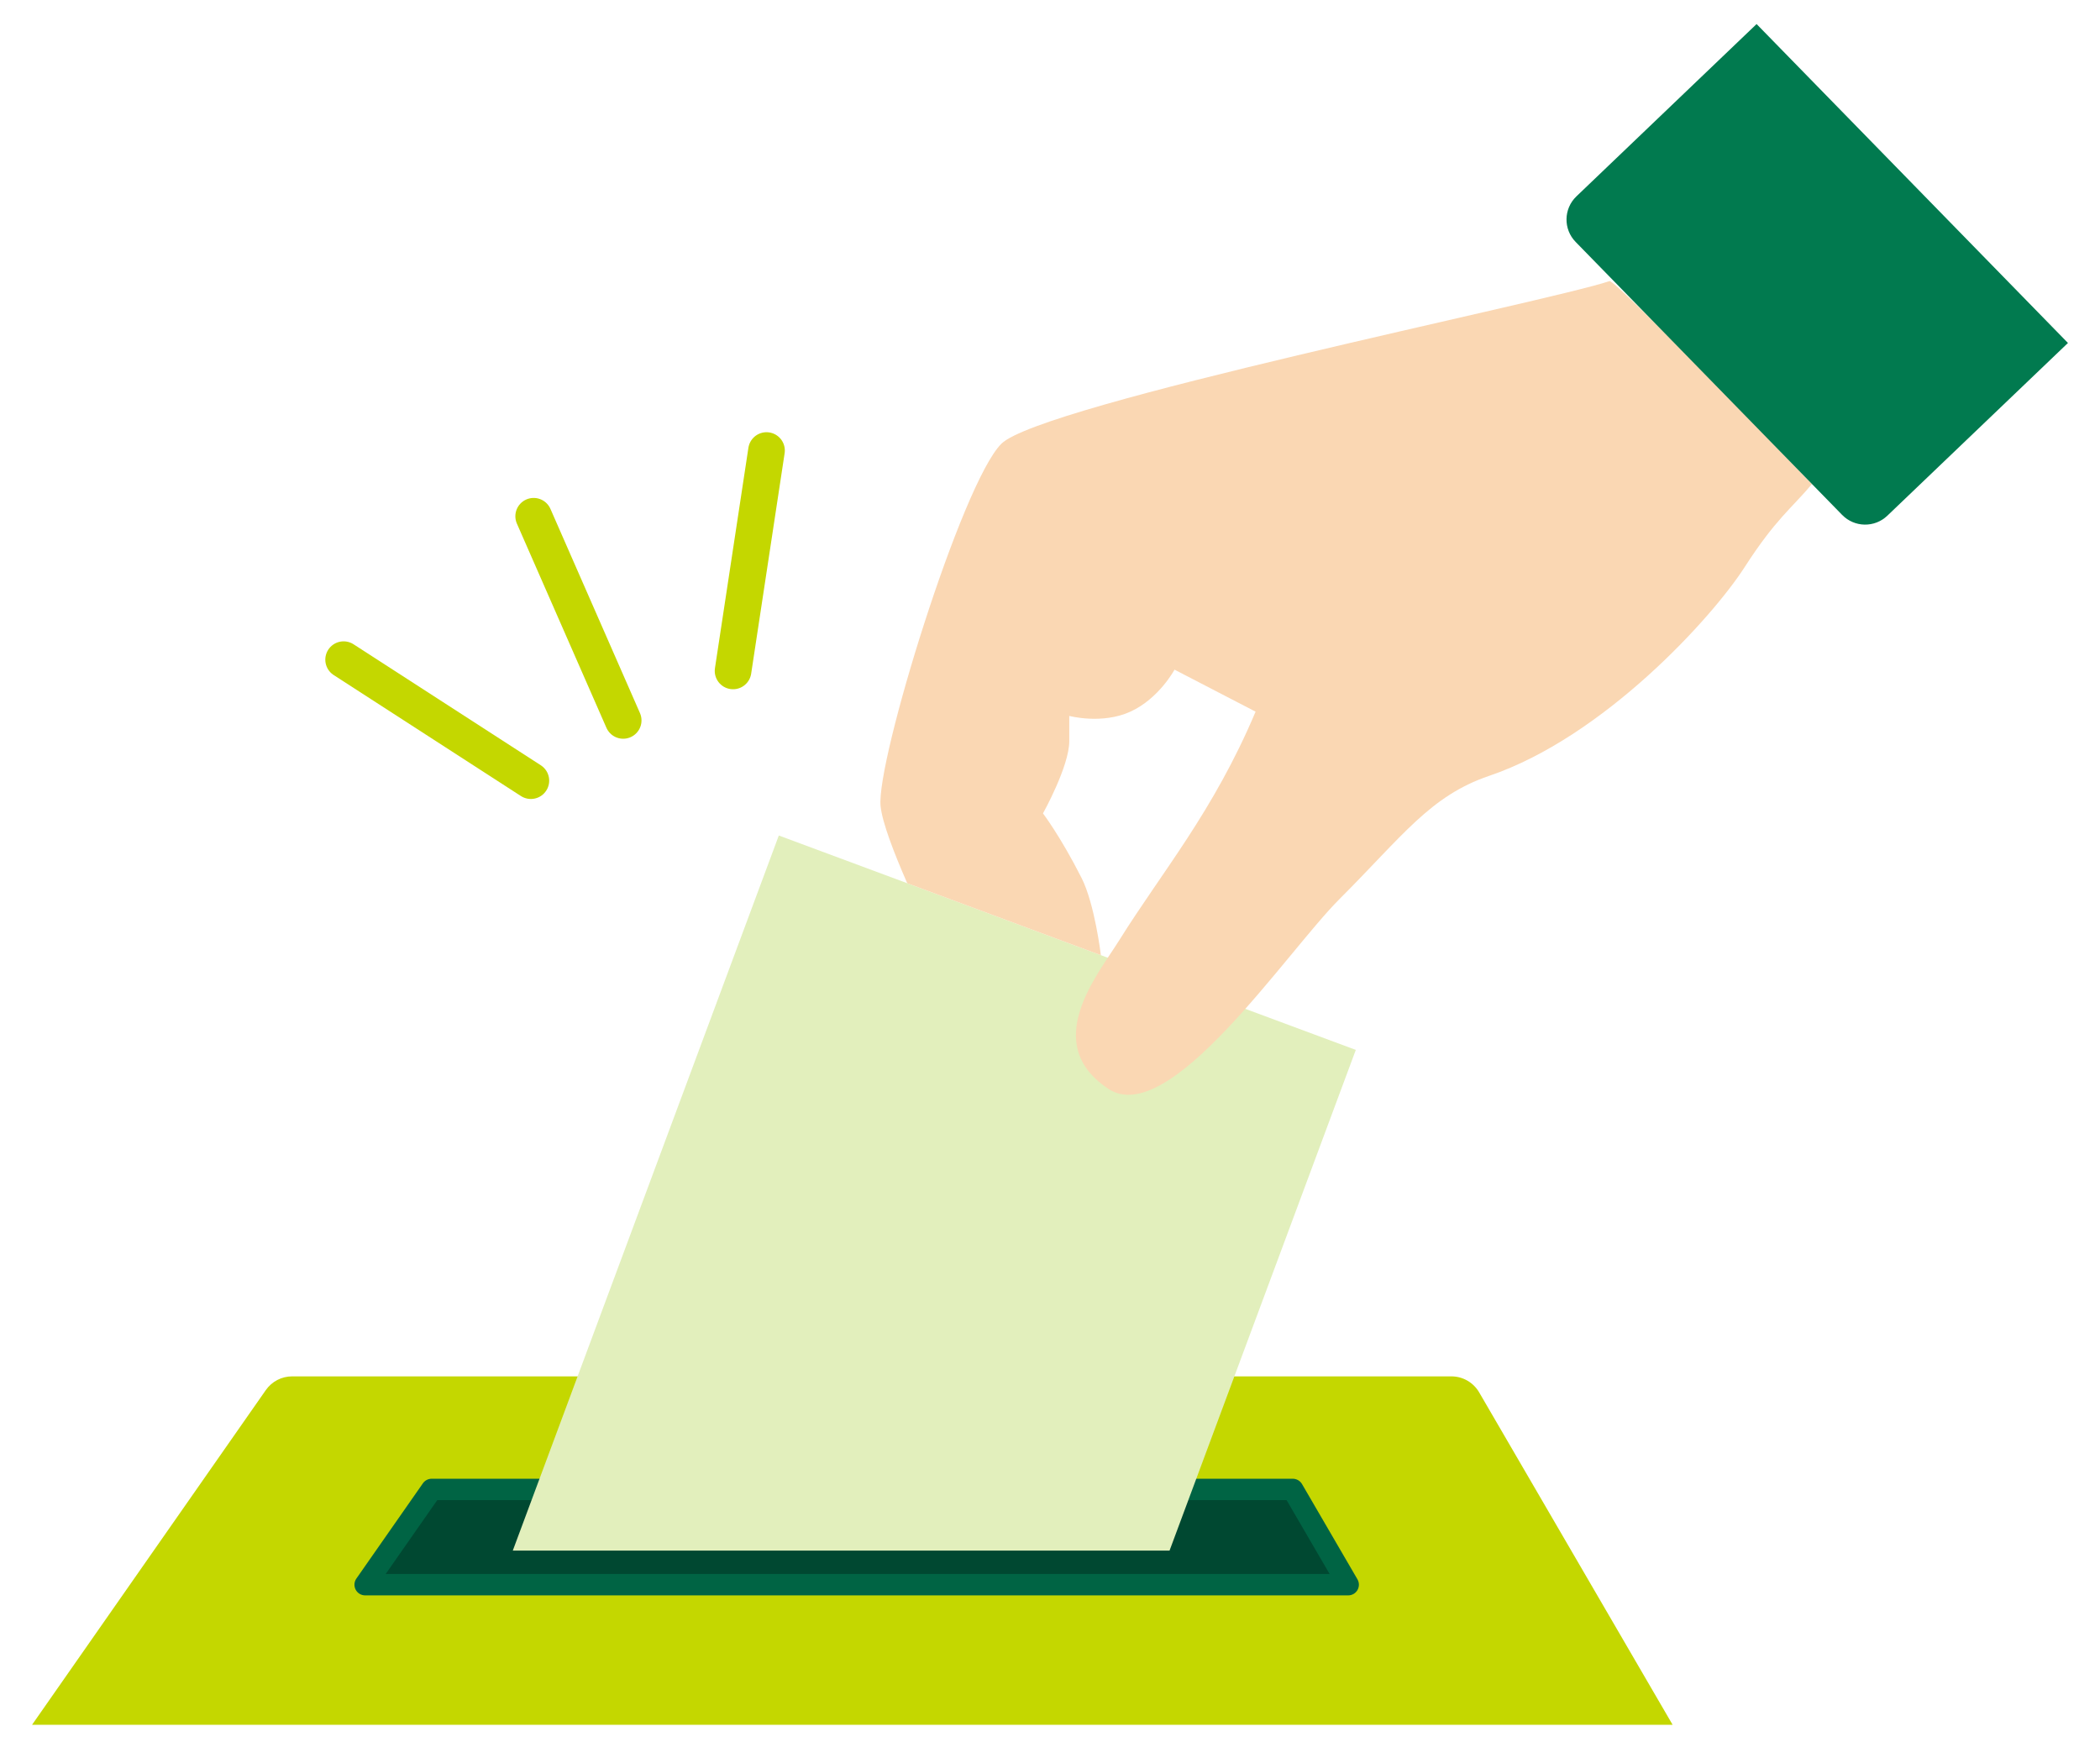
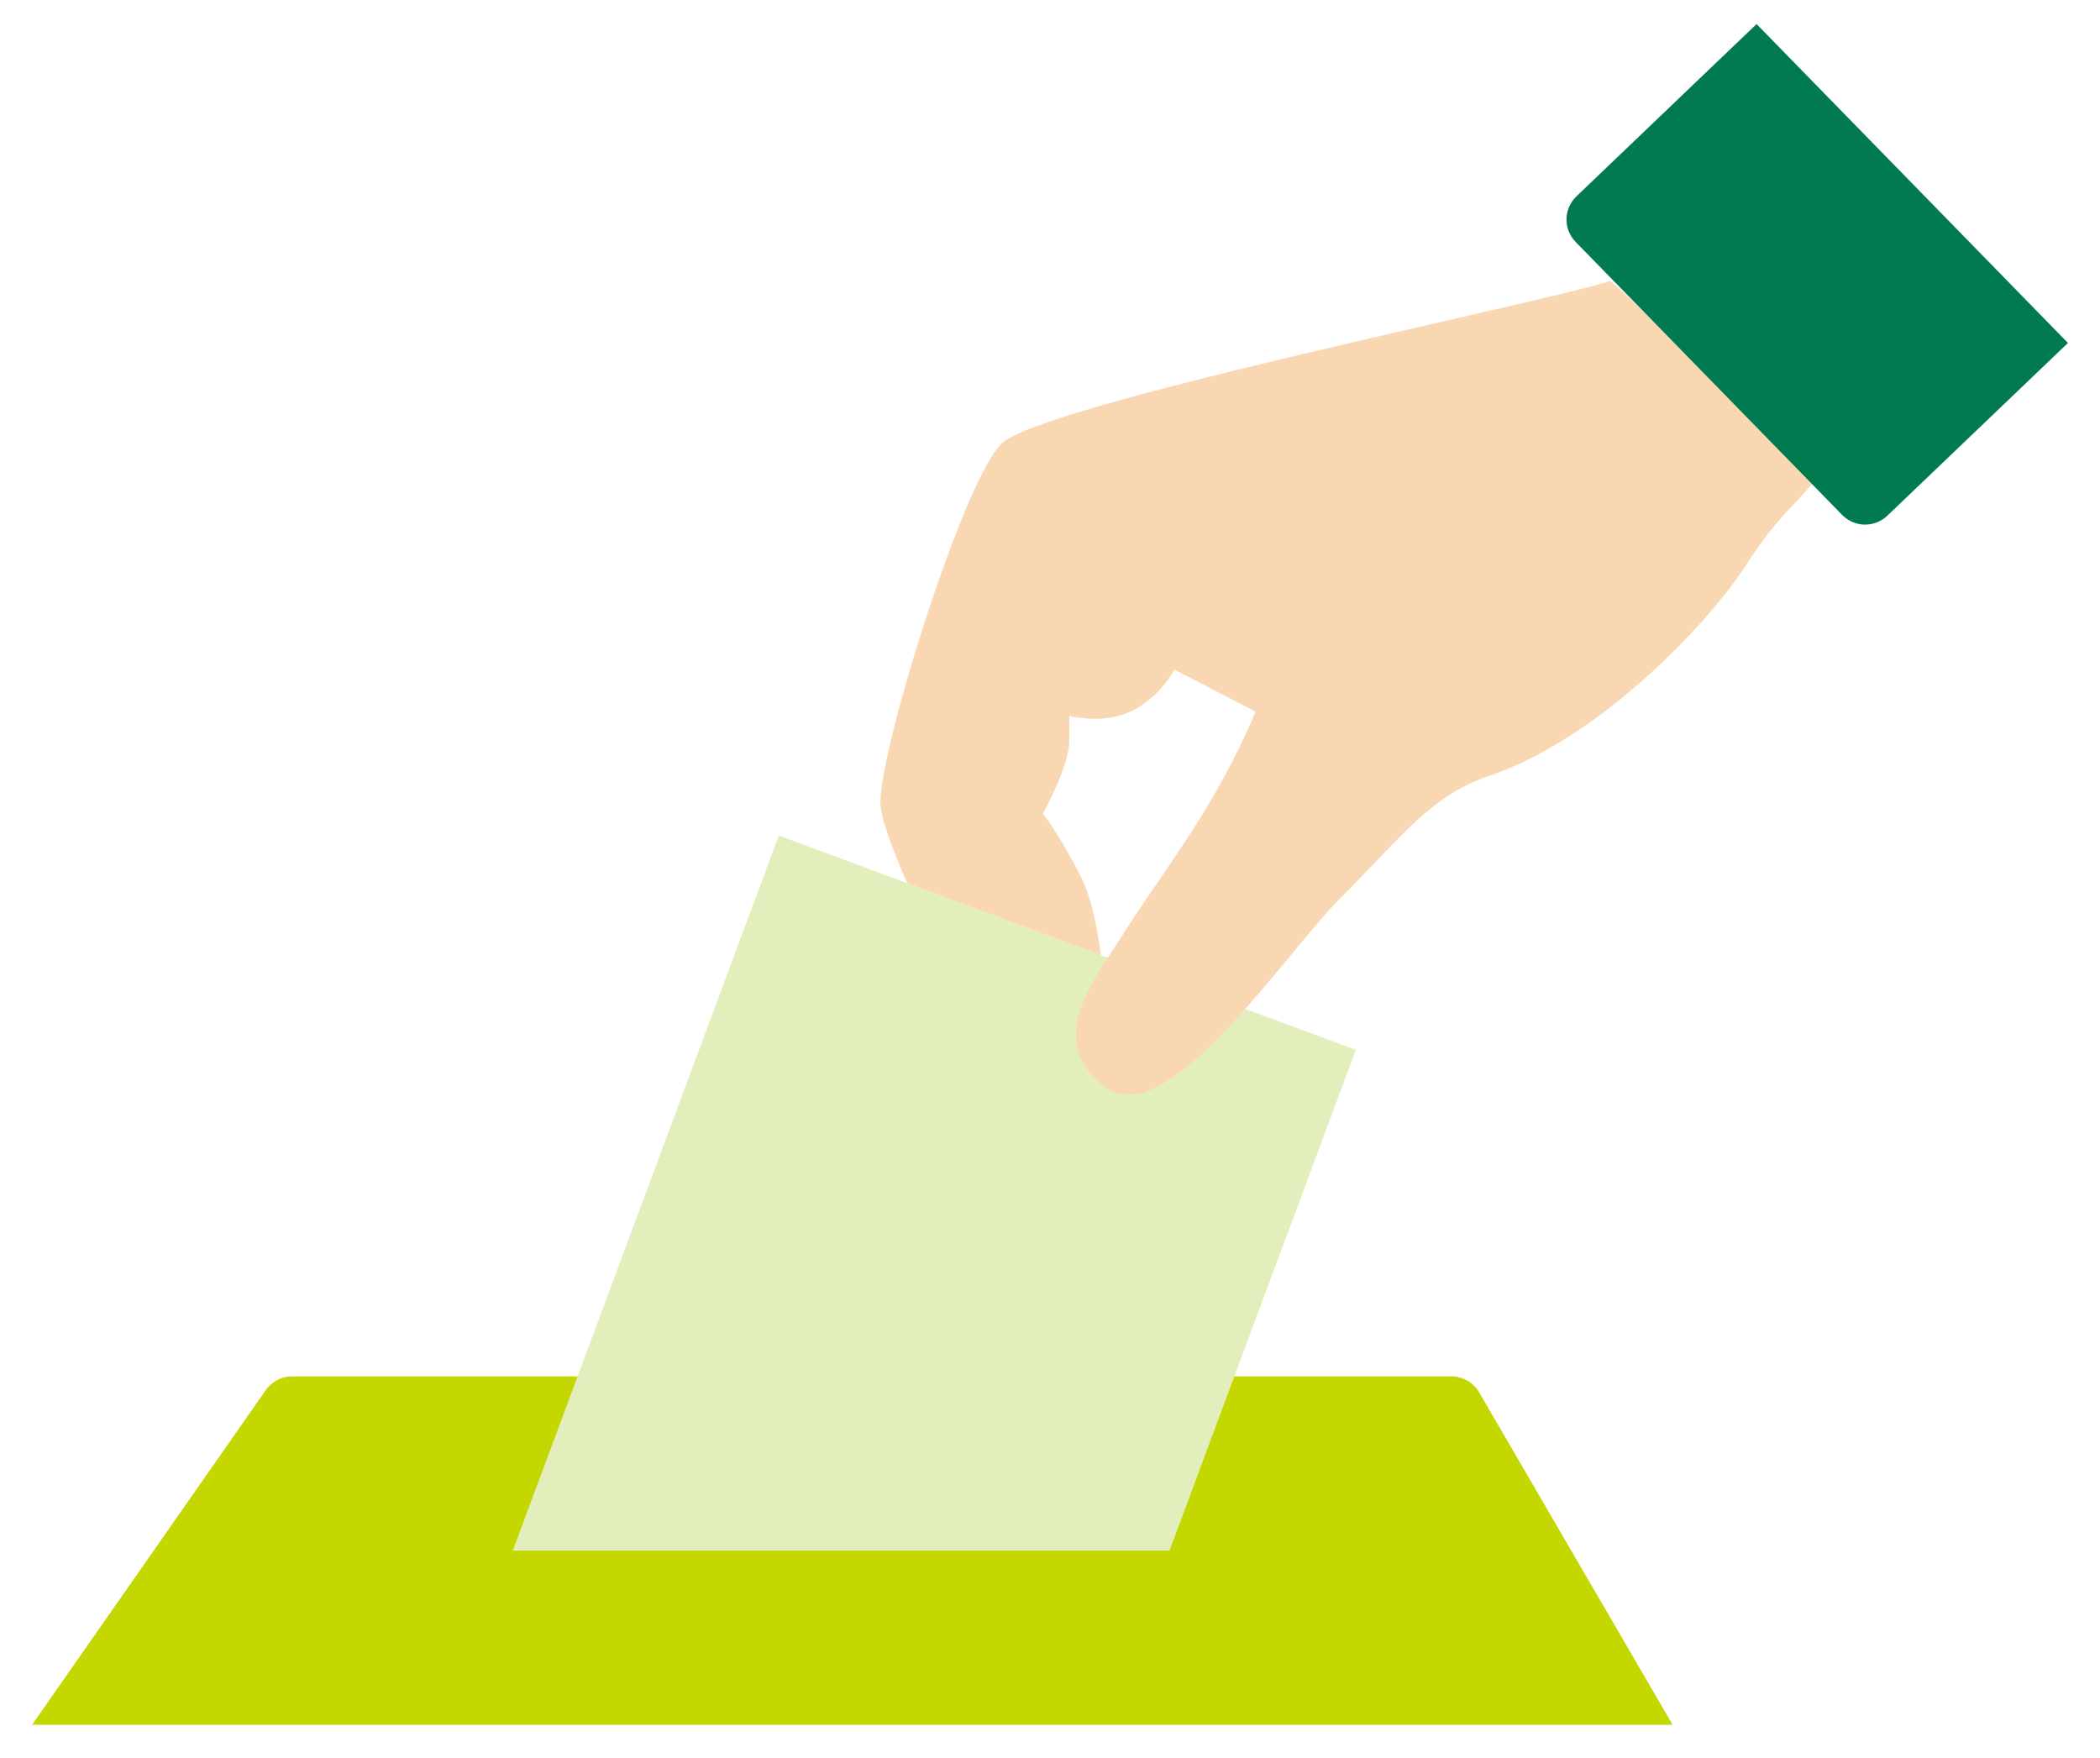
<svg xmlns="http://www.w3.org/2000/svg" width="172" height="144" viewBox="0 0 172 144" fill="none">
  <path d="M136.999 141.279H2.625L21.771 113.864C22.263 113.159 23.067 112.739 23.926 112.739H118.876C119.811 112.739 120.677 113.237 121.148 114.046L136.996 141.279H136.999Z" fill="#C4D700" />
-   <path d="M110.424 129.802H29.906L35.356 122.001H105.883L110.424 129.802Z" fill="#004831" />
-   <path d="M110.426 130.679H29.907C29.581 130.679 29.281 130.498 29.13 130.208C28.98 129.918 29.002 129.569 29.188 129.302L34.637 121.499C34.801 121.263 35.07 121.124 35.355 121.124H105.883C106.196 121.124 106.484 121.291 106.641 121.56L111.182 129.362C111.339 129.633 111.34 129.968 111.183 130.24C111.026 130.512 110.738 130.679 110.424 130.679H110.426ZM31.587 128.928H108.902L105.38 122.878H35.813L31.588 128.928H31.587Z" fill="#006444" />
-   <path d="M63.789 68.436L42 127.009H95.792L111.047 85.998L63.789 68.436Z" fill="#E2EFBC" />
+   <path d="M63.789 68.436L42 127.009H95.792L111.047 85.998Z" fill="#E2EFBC" />
  <path d="M148.406 39.648C148.372 39.616 132.311 22.859 131.829 23.024C126.884 24.705 85.255 33.11 82.014 36.35C78.772 39.59 71.74 62.385 72.124 66.038C72.264 67.367 73.197 69.81 74.307 72.345L90.168 78.24C90.168 78.24 89.668 74.052 88.588 71.919C86.861 68.509 85.425 66.626 85.425 66.626C85.425 66.626 87.579 62.768 87.579 60.705V58.642C87.579 58.642 90.272 59.36 92.605 58.283C94.938 57.207 96.199 54.851 96.199 54.851L102.839 58.293C99.368 66.506 95.181 71.394 91.658 77.037C89.871 79.898 85.191 85.487 90.786 89.19C95.774 92.491 105.333 78.018 109.7 73.653C114.882 68.474 117.138 65.191 121.967 63.551C131.347 60.367 140.218 50.614 142.888 46.464C145.432 42.508 146.764 41.613 148.406 39.651V39.648Z" fill="#FAD7B3" />
  <path d="M150.881 42.178L129.052 19.817C128.031 18.772 128.06 17.095 129.116 16.084L143.873 1.97L169.375 28.093L154.581 42.242C153.539 43.239 151.889 43.21 150.883 42.178H150.881Z" fill="#017A4F" />
-   <line x1="28.144" y1="54.033" x2="43.481" y2="63.944" stroke="#C4D700" stroke-width="3" stroke-linecap="round" />
-   <line x1="43.71" y1="42.286" x2="51.042" y2="59.01" stroke="#C4D700" stroke-width="3" stroke-linecap="round" />
-   <line x1="62.781" y1="36.903" x2="60.041" y2="54.956" stroke="#C4D700" stroke-width="3" stroke-linecap="round" />
</svg>